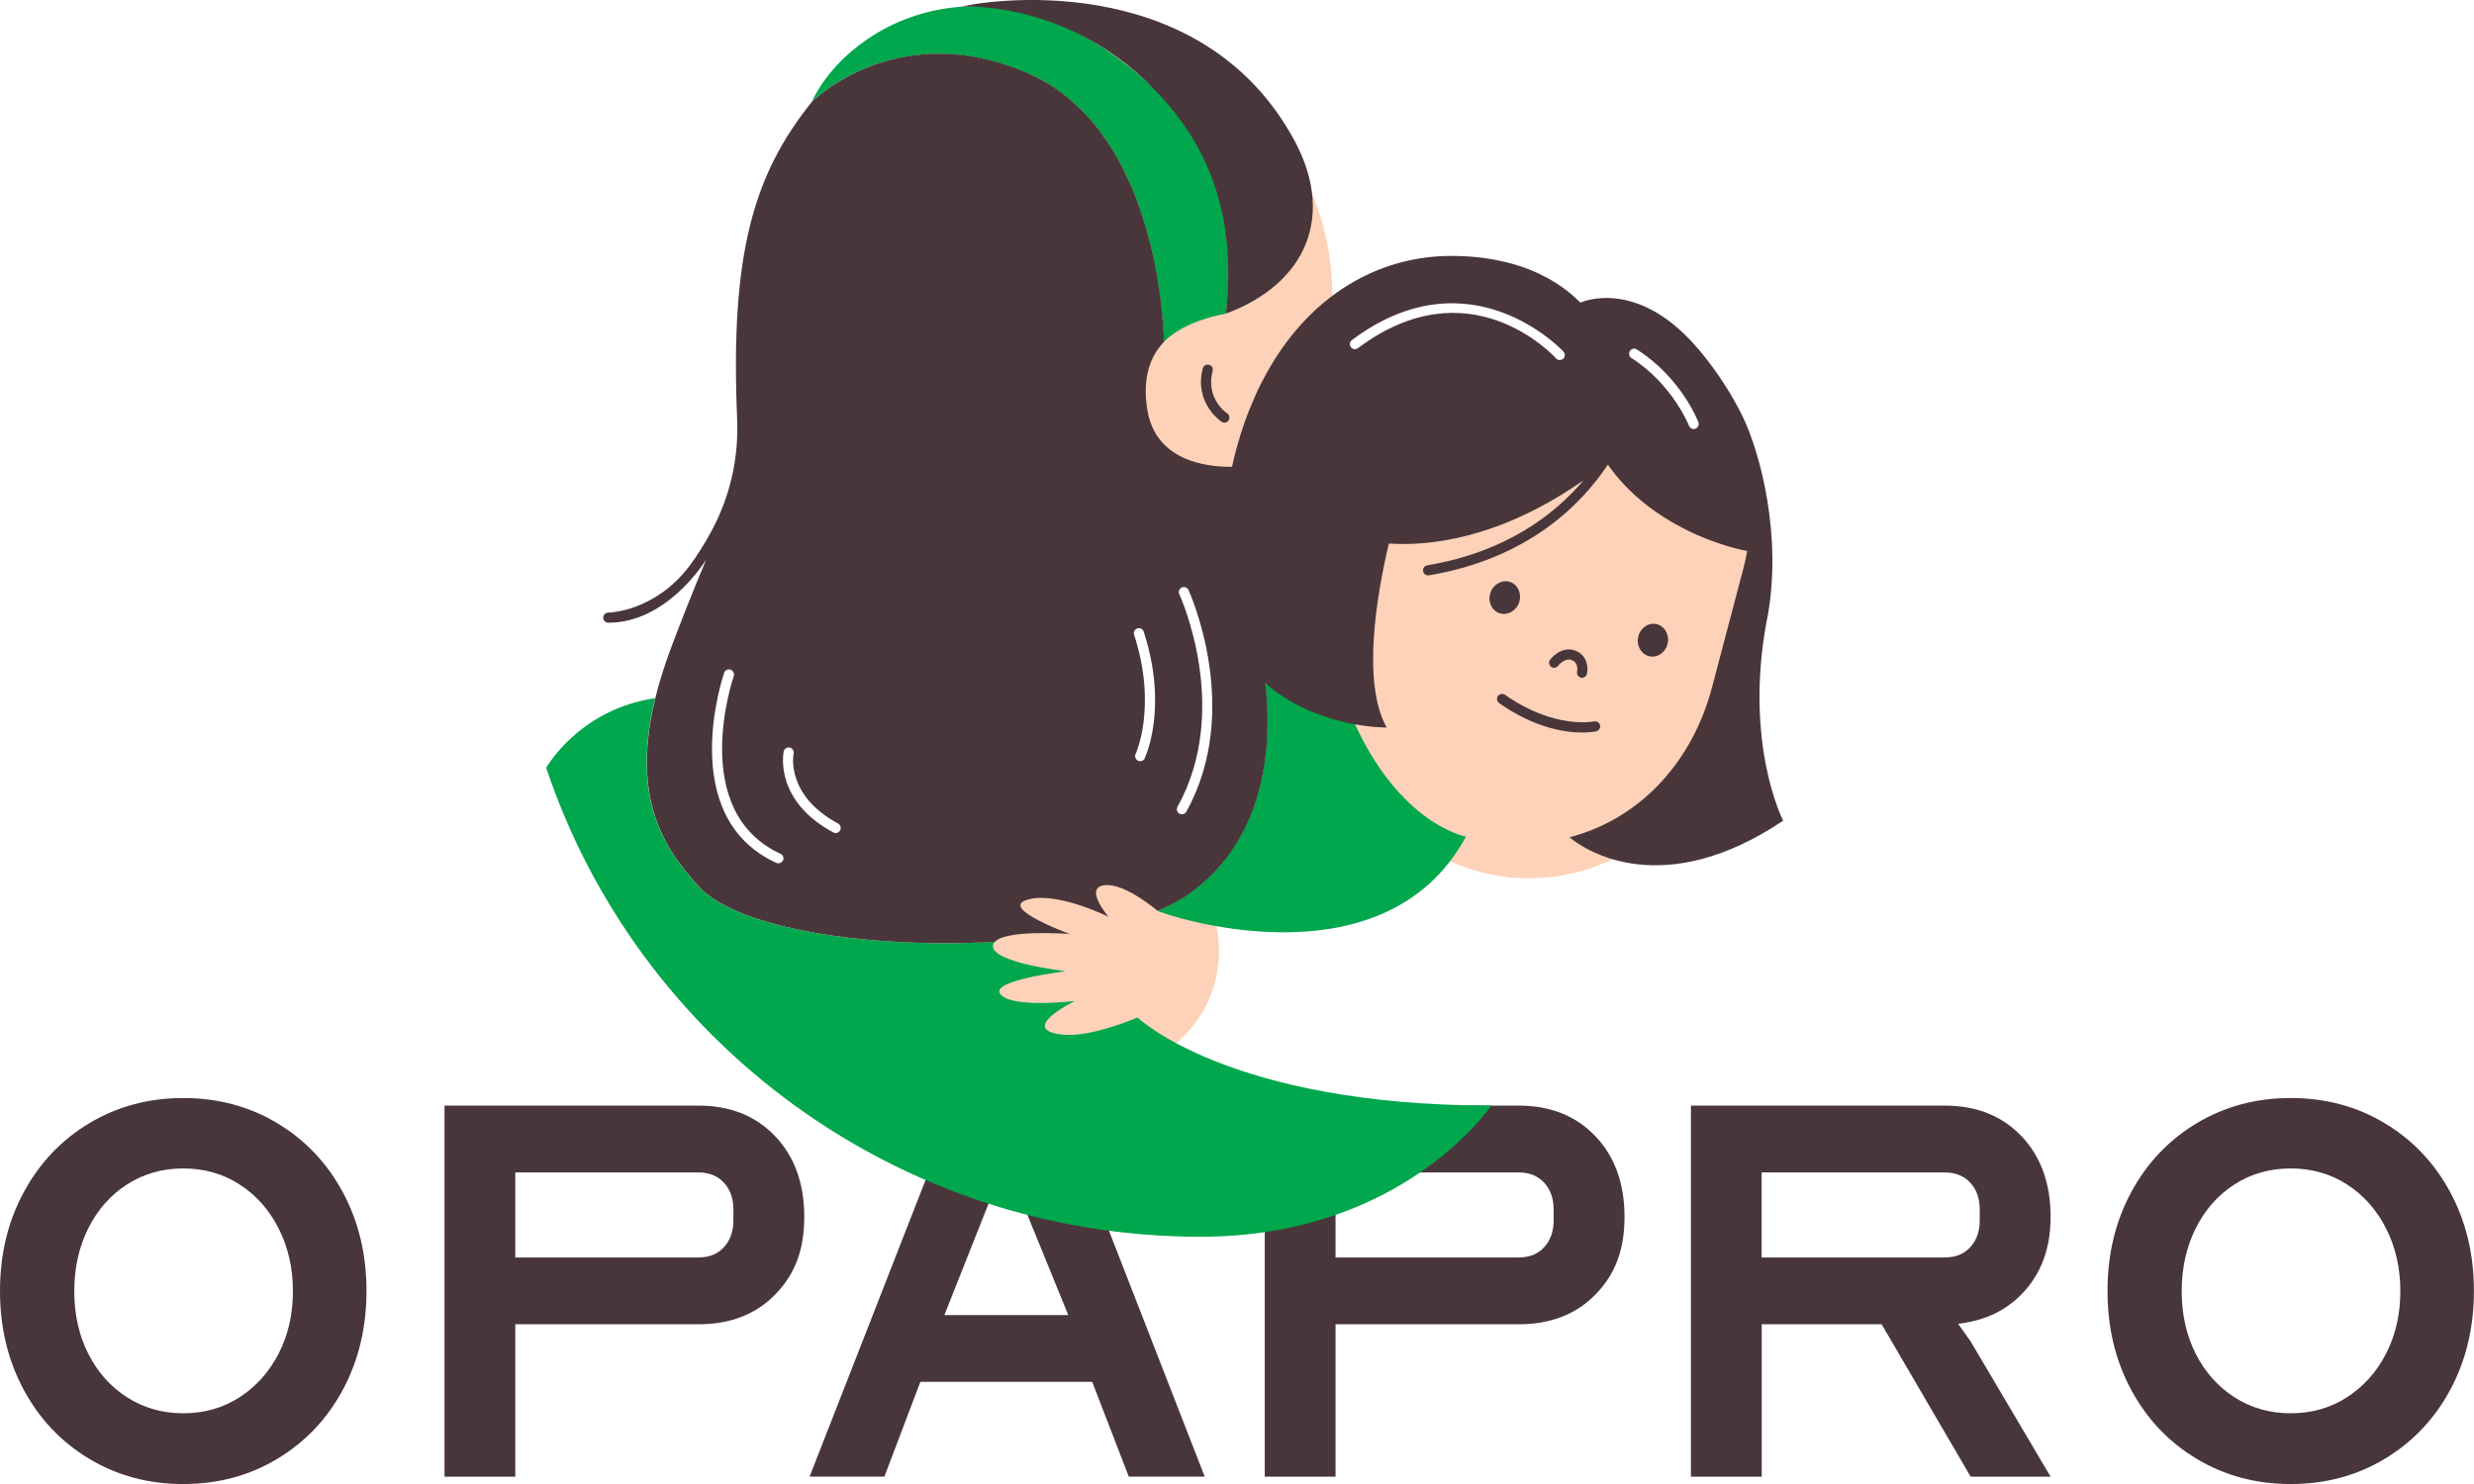
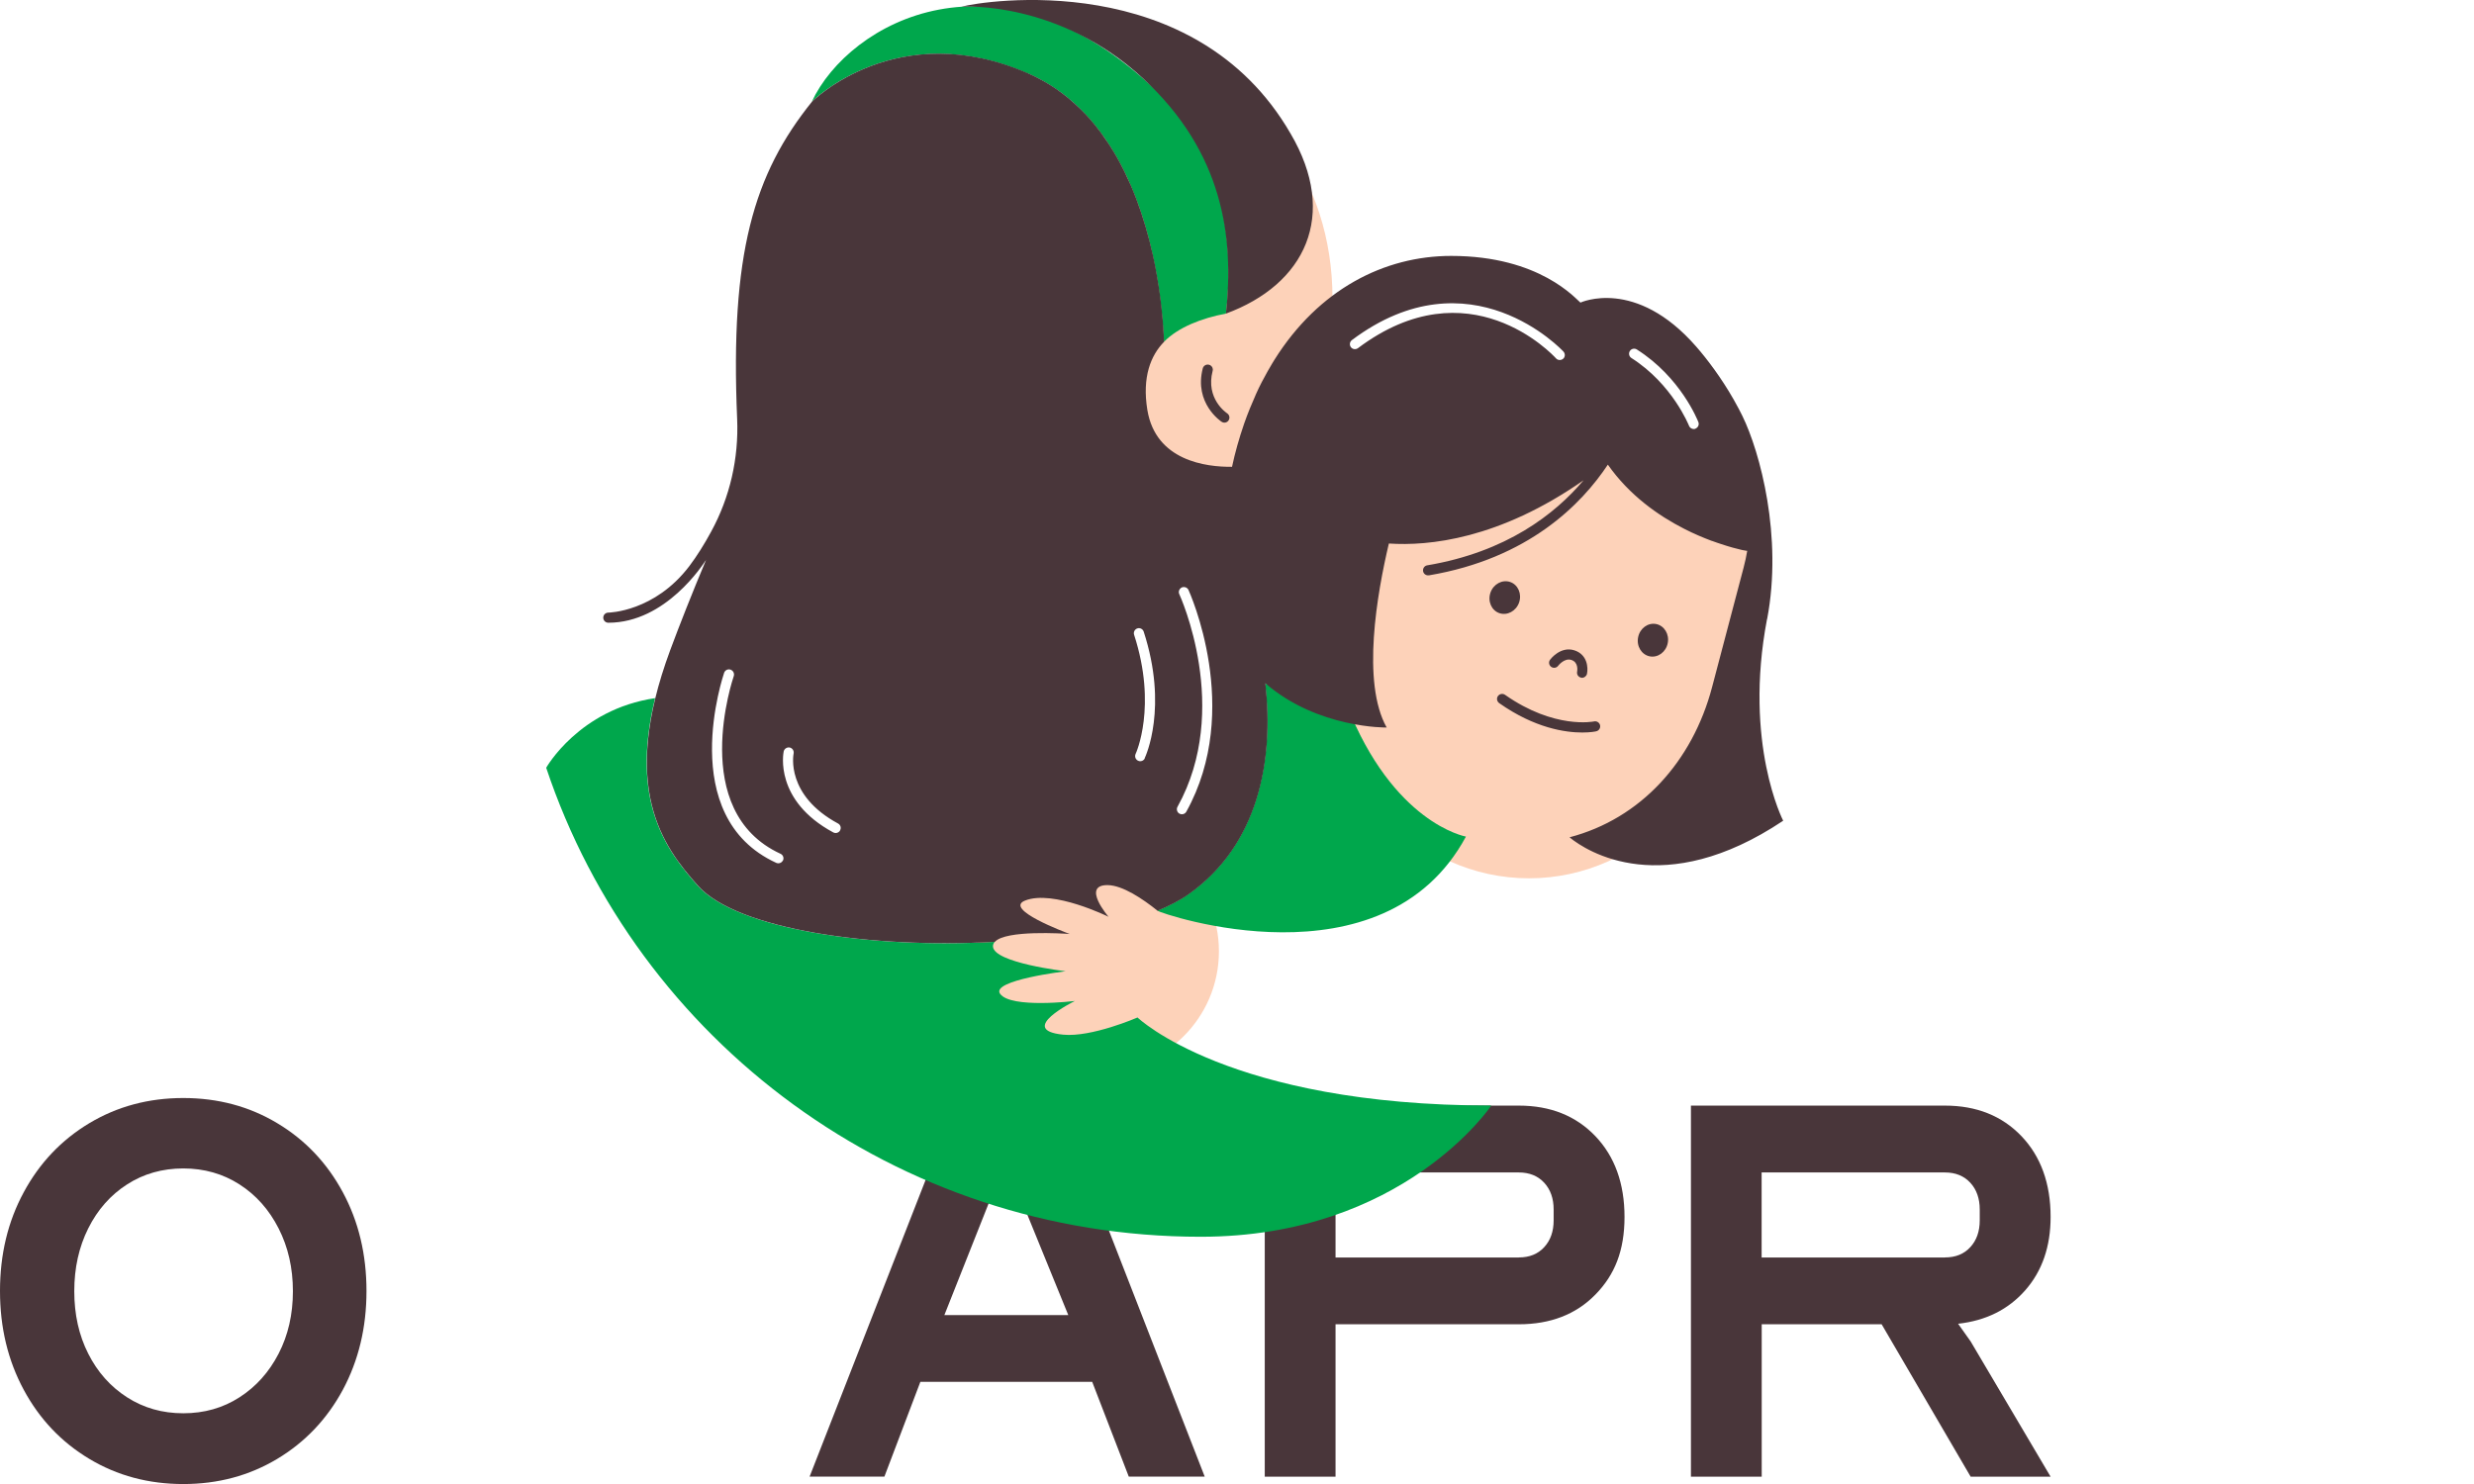
<svg xmlns="http://www.w3.org/2000/svg" viewBox="0 0 283.46 170.08">
  <defs>
    <style>.cls-1{fill:#49363a}.cls-2{fill:#00a74c}.cls-3{fill:#009a4e}.cls-4{fill:#fdd2b9}</style>
  </defs>
  <ellipse class="cls-4" cx="133.93" cy="34.17" rx="18.74" ry="24.76" />
  <g>
    <g>
      <path class="cls-1" d="m10.24 167.2c-3.21-1.92-5.71-4.56-7.52-7.92-1.81-3.36-2.72-7.13-2.72-11.32s.9-7.96 2.72-11.32c1.81-3.36 4.32-6 7.52-7.92 3.21-1.92 6.79-2.88 10.76-2.88s7.56.96 10.76 2.88c3.21 1.92 5.71 4.56 7.52 7.92 1.81 3.36 2.71 7.13 2.71 11.32s-.91 7.96-2.71 11.32c-1.81 3.36-4.32 6-7.52 7.92-3.21 1.92-6.79 2.88-10.76 2.88s-7.56-.96-10.76-2.88zm17.2-7.06c1.9-1.22 3.39-2.89 4.48-5s1.64-4.5 1.64-7.16-.55-5.06-1.64-7.2c-1.09-2.14-2.58-3.82-4.48-5.04-1.9-1.22-4.05-1.83-6.44-1.83s-4.55.61-6.44 1.83c-1.9 1.22-3.38 2.9-4.45 5.04s-1.6 4.54-1.6 7.2.53 5.05 1.6 7.16c1.07 2.12 2.55 3.78 4.45 5s4.04 1.83 6.44 1.83 4.55-.61 6.44-1.83z" />
-       <path class="cls-1" d="m50.93 126.71h29.11c3.62.0 6.54 1.17 8.77 3.5 2.22 2.33 3.34 5.42 3.34 9.26s-1.11 6.63-3.34 8.9c-2.22 2.27-5.15 3.4-8.77 3.4h-21v17.47h-8.11v-42.52zm29.11 17.4c1.22.0 2.19-.39 2.91-1.18.72-.78 1.08-1.81 1.08-3.07v-1.24c0-1.26-.36-2.29-1.08-3.07s-1.69-1.18-2.91-1.18h-21v9.75h21z" />
      <path class="cls-1" d="m109.38 126.71h12.1l16.55 42.52h-8.7l-4.19-10.86h-19.69l-4.12 10.86h-8.57l16.62-42.52zm13.02 24.01-7.2-17.66-7 17.66h14.2z" />
      <path class="cls-1" d="m144.91 126.71h29.11c3.62.0 6.54 1.17 8.77 3.5 2.22 2.33 3.34 5.42 3.34 9.26s-1.11 6.63-3.34 8.9c-2.22 2.27-5.15 3.4-8.77 3.4h-21v17.47h-8.11v-42.52zm29.11 17.4c1.22.0 2.19-.39 2.91-1.18.72-.78 1.08-1.81 1.08-3.07v-1.24c0-1.26-.36-2.29-1.08-3.07s-1.69-1.18-2.91-1.18h-21v9.75h21z" />
      <path class="cls-1" d="m193.73 126.71h29.11c3.62.0 6.54 1.17 8.77 3.5 2.22 2.33 3.34 5.42 3.34 9.26.0 3.4-.97 6.2-2.91 8.41-1.94 2.2-4.5 3.48-7.69 3.83.87 1.22 1.35 1.9 1.44 2.03l9.16 15.5h-9.16l-10.2-17.47h-13.74v17.47h-8.11v-42.52zm29.11 17.4c1.22.0 2.19-.39 2.91-1.18.72-.78 1.08-1.81 1.08-3.07v-1.24c0-1.26-.36-2.29-1.08-3.07s-1.69-1.18-2.91-1.18h-21v9.75h21z" />
-       <path class="cls-1" d="m251.7 167.2c-3.21-1.92-5.71-4.56-7.52-7.92-1.81-3.36-2.71-7.13-2.71-11.32s.9-7.96 2.71-11.32c1.81-3.36 4.32-6 7.52-7.92 3.21-1.92 6.79-2.88 10.76-2.88s7.56.96 10.76 2.88c3.21 1.92 5.71 4.56 7.52 7.92 1.81 3.36 2.71 7.13 2.71 11.32s-.91 7.96-2.71 11.32c-1.81 3.36-4.32 6-7.52 7.92-3.21 1.92-6.79 2.88-10.76 2.88s-7.56-.96-10.76-2.88zm17.2-7.06c1.9-1.22 3.39-2.89 4.48-5 1.09-2.11 1.64-4.5 1.64-7.16s-.55-5.06-1.64-7.2-2.58-3.82-4.48-5.04c-1.9-1.22-4.05-1.83-6.44-1.83s-4.55.61-6.44 1.83c-1.9 1.22-3.38 2.9-4.45 5.04s-1.6 4.54-1.6 7.2.53 5.05 1.6 7.16c1.07 2.12 2.55 3.78 4.45 5s4.04 1.83 6.44 1.83 4.55-.61 6.44-1.83z" />
    </g>
    <ellipse class="cls-4" cx="125.79" cy="109.03" rx="13.87" ry="13.79" />
    <path class="cls-4" d="m198.44 76.01c0 13.62-10.41 24.65-23.25 24.65s-23.25-11.04-23.25-24.65 10.41-24.65 23.25-24.65c9.48.0 22 3.05 25.62 11.68 1.28 3.06-2.37 9.41-2.37 12.97z" />
    <g>
      <path class="cls-2" d="m136.15 102.48c-.99.7-2.19 1.32-3.55 1.89.43.34 25.87 9.1 35.36-8.49-.13-.03-8.35-1.55-13.68-15.16.27.2-4.62-3.08-4.35-2.91-.72-.46-4.3 1.08-4.98.49 1.02 8.9-.84 18.57-8.8 24.18z" />
      <path class="cls-2" d="m117.83 8.44c13.32 5.85 15.26 24.43 15.53 30.74 1.64-1.68 4.33-2.72 7.1-3.24.91-7.37.16-17.78-7.96-25.54-18.1-17.32-35.21-7.89-39.49 1.26.0.0 9.76-9.82 24.82-3.2z" />
      <path class="cls-2" d="m122.57 107.04h-.03c-.01.0-.02.0-.03.0.03.0.06.0.06.0z" />
      <path class="cls-2" d="m170.86 126.7c-30.07.0-40.53-10.09-40.53-10.09s-5.25 2.29-8.51 1.97c-5.43-.54 1.33-3.86 1.33-3.86s-7.33.89-8.56-.82c-1.12-1.55 7.5-2.59 7.5-2.59s-8.21-.95-8.32-2.83c-.01-.2.06-.38.2-.54-14.06.8-29.57-1.41-34.03-6.44-3.5-3.95-7.8-9.54-4.88-21.49-8.72 1.28-12.48 7.98-12.48 7.98 10.43 31.22 40.06 53.75 74.99 53.75 23.23.0 33.29-15.03 33.29-15.03z" />
    </g>
    <path class="cls-3" d="m158.29 82.12c.05.13.1.26.15.38-.05-.13-.1-.25-.15-.38z" />
    <path class="cls-3" d="m157.62 83.31c.12.0.23.02.33.02-.1.0-.21-.01-.33-.02z" />
-     <path class="cls-3" d="m156.97 83.25c.14.02.27.03.39.04-.13-.01-.26-.02-.39-.04z" />
    <path class="cls-3" d="m158.14 83.35c.1.0.18.0.26.01-.08.0-.16.0-.26-.01z" />
    <path class="cls-3" d="m158.13 81.66c-.13-.4-.25-.81-.34-1.24h0c.1.43.21.84.34 1.24z" />
    <path class="cls-3" d="m158.86 83.37s-.03.0-.08.0c.05.0.08.0.08.0z" />
-     <path class="cls-3" d="m158.53 83.36c.09.0.15.0.2.0-.05.0-.12.0-.2.0z" />
    <path class="cls-3" d="m151.18 81.9c.24.09.47.17.71.25-.23-.08-.47-.16-.71-.25z" />
    <path class="cls-3" d="m149.96 81.4c.27.12.54.24.81.34-.27-.1-.54-.22-.81-.34z" />
    <path class="cls-3" d="m152.32 82.28c.22.07.43.13.65.19-.21-.06-.43-.13-.65-.19z" />
    <path class="cls-3" d="m147.3 80.02c.77.48 1.55.89 2.33 1.24-.77-.35-1.55-.76-2.33-1.24z" />
    <path class="cls-3" d="m154.42 82.83c.19.04.37.08.55.11-.18-.03-.36-.07-.55-.11z" />
    <path class="cls-3" d="m155.36 83.02c.17.03.34.06.5.08-.16-.03-.33-.05-.5-.08z" />
    <path class="cls-3" d="m153.4 82.59c.2.05.4.1.6.15-.19-.05-.39-.1-.6-.15z" />
    <path class="cls-3" d="m156.21 83.16c.16.02.3.04.45.06-.14-.02-.29-.04-.45-.06z" />
    <path class="cls-1" d="m138.66 41.85s-.09-.04-.14-.05c-.31-.08-.63.11-.71.41-1.04 4.02 2.12 6.11 2.16 6.13.28.18.63.1.8-.17.17-.27.1-.62-.17-.8-.1-.07-2.49-1.68-1.66-4.87.07-.26-.05-.52-.28-.65zM130.9 8.93c9.28 8.53 10.5 18.28 9.56 27.01h-.02s0 0 0 .01c9.1-3.34 12.93-11.27 7.44-20.62C136.85-3.78 112.62.1 110.15.77c.44-.03 11.19-.62 20.75 8.16zm43.15 60.12c.34-.99-.12-2.04-1.02-2.35-.91-.31-1.92.24-2.26 1.22-.34.99.12 2.04 1.02 2.35.91.31 1.92-.24 2.26-1.22zm7.09 8.62s.08.01.12.01c.27.0.51-.19.57-.46.15-.72.04-2.21-1.45-2.69-1.58-.5-2.73 1.01-2.78 1.08-.19.26-.14.61.12.81.26.19.62.14.81-.12.0.0.7-.92 1.5-.67.85.27.69 1.24.67 1.35-.07.31.14.62.45.68zm1.75 6.14c.31-.07.51-.38.44-.69s-.38-.51-.69-.44c-.04.01-4.53.93-10.2-3.05-.26-.18-.62-.12-.81.14s-.12.62.14.81c4.09 2.88 7.59 3.37 9.52 3.37.96.0 1.53-.12 1.6-.14zm8.19-10.1c.21-1.02-.39-2-1.32-2.19-.94-.19-1.87.49-2.07 1.51-.21 1.02.39 2 1.32 2.19.94.19 1.87-.49 2.07-1.51zm11.39-2.76c1.8-9.45-.81-19.14-2.83-23.27-.03-.07-.07-.14-.1-.2-.1-.19-.18-.37-.27-.53-.03-.06-.07-.13-.1-.19-.34-.64-.55-1-.55-1-1.42-2.49-3.03-4.61-4.27-6.03-6.96-7.99-13.27-5.05-13.27-5.05s0 0 0 0c-.51-.39-4.63-5.35-14.81-5.35-7.66.0-15.18 3.83-20.24 11.89-.12.19-1.31 2.11-2.12 3.94-.47 1.07-.94 2.18-1.35 3.36-.6 1.73-1.06 3.39-1.4 4.98-2.99.03-8.74-.69-9.7-6.51-.62-3.79.4-6.27 1.91-7.81.0-.21-.02-.43-.03-.66.0-.04.0-.08.0-.12-.01-.2-.02-.41-.04-.63.0-.03.0-.07.0-.1-.02-.24-.04-.48-.06-.73.0-.02.0-.05.0-.07-.02-.27-.05-.55-.08-.84.0-.01.0-.02.0-.03-.03-.3-.06-.61-.1-.93v-.02c-.04-.33-.08-.66-.12-1-.09-.69-.2-1.42-.33-2.17-.07-.4-.14-.82-.22-1.23h0c-.09-.49-.2-.99-.31-1.49.0-.03-.01-.05-.02-.08-.1-.45-.21-.91-.33-1.37-.02-.08-.04-.15-.06-.23-.25-.98-.54-1.97-.87-2.96-.03-.1-.07-.2-.1-.3-.14-.41-.29-.83-.44-1.24-.03-.09-.07-.18-.1-.27-.19-.49-.38-.98-.59-1.46-.03-.06-.06-.13-.09-.19-.18-.41-.37-.82-.57-1.23-.06-.12-.12-.24-.18-.37-.21-.41-.42-.83-.65-1.23-.03-.06-.06-.11-.09-.17-.26-.45-.53-.9-.81-1.34-.07-.11-.15-.22-.22-.33-.23-.34-.46-.68-.7-1.01-.08-.11-.16-.23-.25-.34-.31-.42-.64-.82-.98-1.22-.04-.05-.08-.09-.12-.14-.31-.35-.62-.69-.95-1.02-.11-.11-.22-.21-.33-.32-.31-.3-.62-.58-.95-.86-.08-.07-.16-.15-.25-.22-.41-.33-.83-.65-1.26-.96-.11-.07-.22-.14-.32-.22-.35-.23-.71-.46-1.08-.67-.13-.08-.27-.16-.41-.23-.48-.26-.98-.52-1.49-.74-15.06-6.61-24.82 3.2-24.82 3.2.0-.01.01-.02.02-.03-6.75 8.37-9.42 17.51-8.61 36.42.19 4.48-.82 8.95-2.98 12.9-.78 1.44-1.63 2.8-2.49 3.94-3.99 5.26-9.23 5.34-9.29 5.34-.32.0-.58.26-.58.58s.26.58.58.58h0c6.6.0 10.88-6.72 11.2-7.21-1.64 3.91-3.04 7.47-4.11 10.35-5.86 15.83-.83 22.48 3.17 26.99 4.47 5.03 19.98 7.24 34.03 6.44 1.25-1.38 7.87-.95 8.54-.9.01.0.02.0.03.0-.48-.18-7.62-2.84-5.11-3.83 3.22-1.28 9.56 1.86 9.56 1.86s-3.15-3.66-.1-3.63c1.71.02 4.02 1.57 5.72 2.94 1.35-.57 2.56-1.19 3.55-1.89 7.97-5.61 9.82-15.28 8.8-24.18 6.01 5.2 13.9 5.07 13.9 5.07-2.9-5.17-1.1-15.39.25-21.09 4.53.31 12.63-.48 22.31-7.25-3.29 3.9-8.85 8.22-17.91 9.75-.32.05-.53.35-.48.67.05.28.29.48.57.48.03.0.07.0.1.0 11.41-1.93 17.49-8.15 20.5-12.69 2.47 3.52 5.79 5.85 8.76 7.36h0c1.11.57 2.17 1.01 3.12 1.37.0.0.01.0.02.0.17.06.34.13.51.18.02.0.03.01.05.02.16.06.32.11.48.16.01.0.02.0.03.01.98.33 1.78.54 2.31.66h.01c.08.02.15.03.21.05.01.0.03.0.04.0.06.01.1.02.15.03.02.0.04.0.06.01.04.0.07.01.1.02.02.0.03.0.04.0.02.0.04.0.05.01.02.0.03.0.03.0-.11.63-.24 1.27-.41 1.9l-3.62 13.73c-2.25 8.53-8.19 15.07-16.33 17.2 1.96 1.63 10.78 7.26 24.48-1.9.0.0-4.57-8.84-1.85-23.12zM89.71 98.6c-.1.21-.31.34-.53.34-.08.0-.16-.02-.24-.05-11.62-5.33-6.02-21.62-5.97-21.79.11-.3.44-.46.74-.35s.46.43.36.74c-.05.15-5.3 15.46 5.36 20.36.29.13.42.48.28.77zm6.55-3.43c-.11.19-.31.3-.51.3-.09.0-.19-.02-.28-.07-6.78-3.66-5.72-9.06-5.68-9.28.07-.31.38-.51.69-.45.31.07.51.37.45.68-.04.19-.9 4.8 5.09 8.03.28.15.39.5.23.78zm34.91-8.26c-.1.21-.31.33-.53.33-.08.0-.17-.02-.25-.06-.29-.14-.41-.48-.28-.77.03-.05 2.5-5.45-.17-13.66-.1-.3.07-.63.37-.73.31-.1.63.07.73.37 2.82 8.67.22 14.28.11 14.51zm4.76 6.11c-.11.19-.3.3-.51.3-.1.0-.19-.02-.28-.07-.28-.15-.38-.51-.23-.78 6.23-11.22.27-24.24.21-24.37-.14-.29.0-.63.28-.77.29-.13.64.0.77.28.06.14 6.27 13.69-.25 25.42zm43.17-51.91c-.11.1-.25.15-.39.15-.16.0-.32-.06-.43-.19-.4-.44-9.99-10.7-22.69-1.17-.26.19-.62.14-.81-.11s-.14-.62.11-.81c13.56-10.17 24.15 1.21 24.25 1.32.21.24.2.6-.04.82zm15.17 8.02c-.07.03-.14.04-.21.04-.23.0-.45-.14-.54-.37-.02-.05-1.9-4.78-6.6-7.77-.27-.17-.35-.53-.18-.8.17-.27.53-.35.8-.18 5.03 3.19 6.97 8.12 7.05 8.32.12.3-.03.63-.33.75z" />
  </g>
</svg>